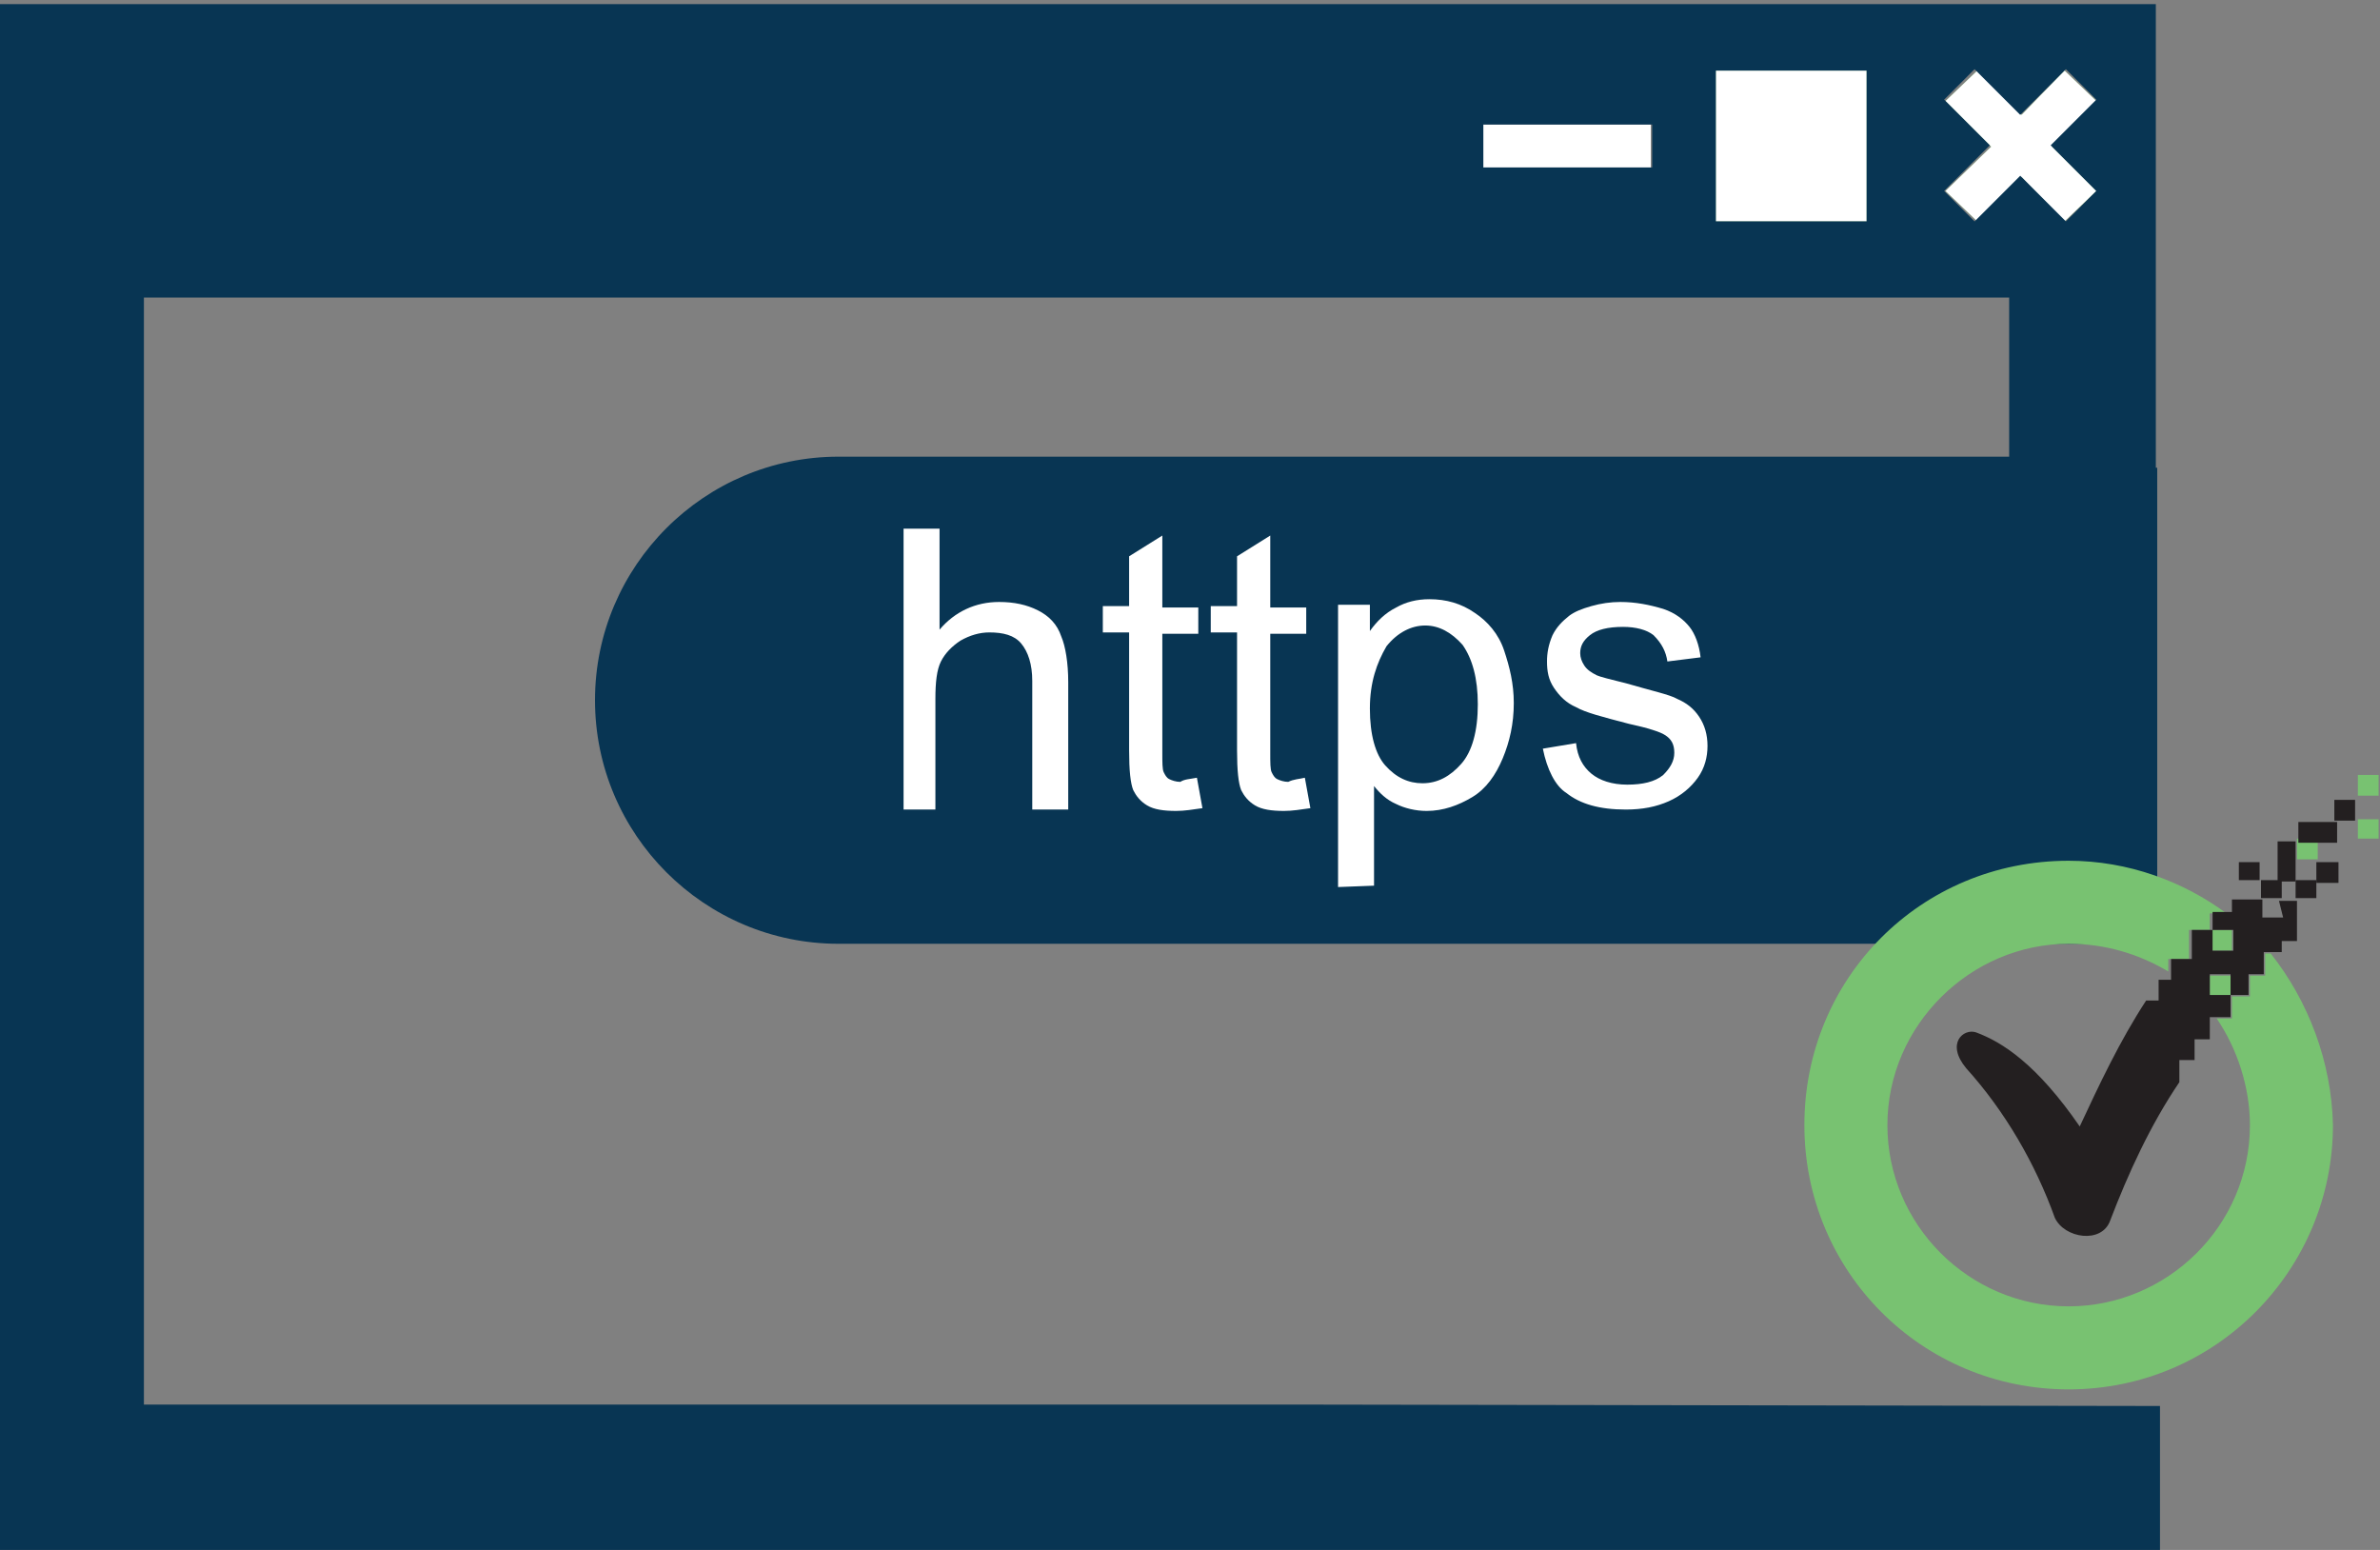
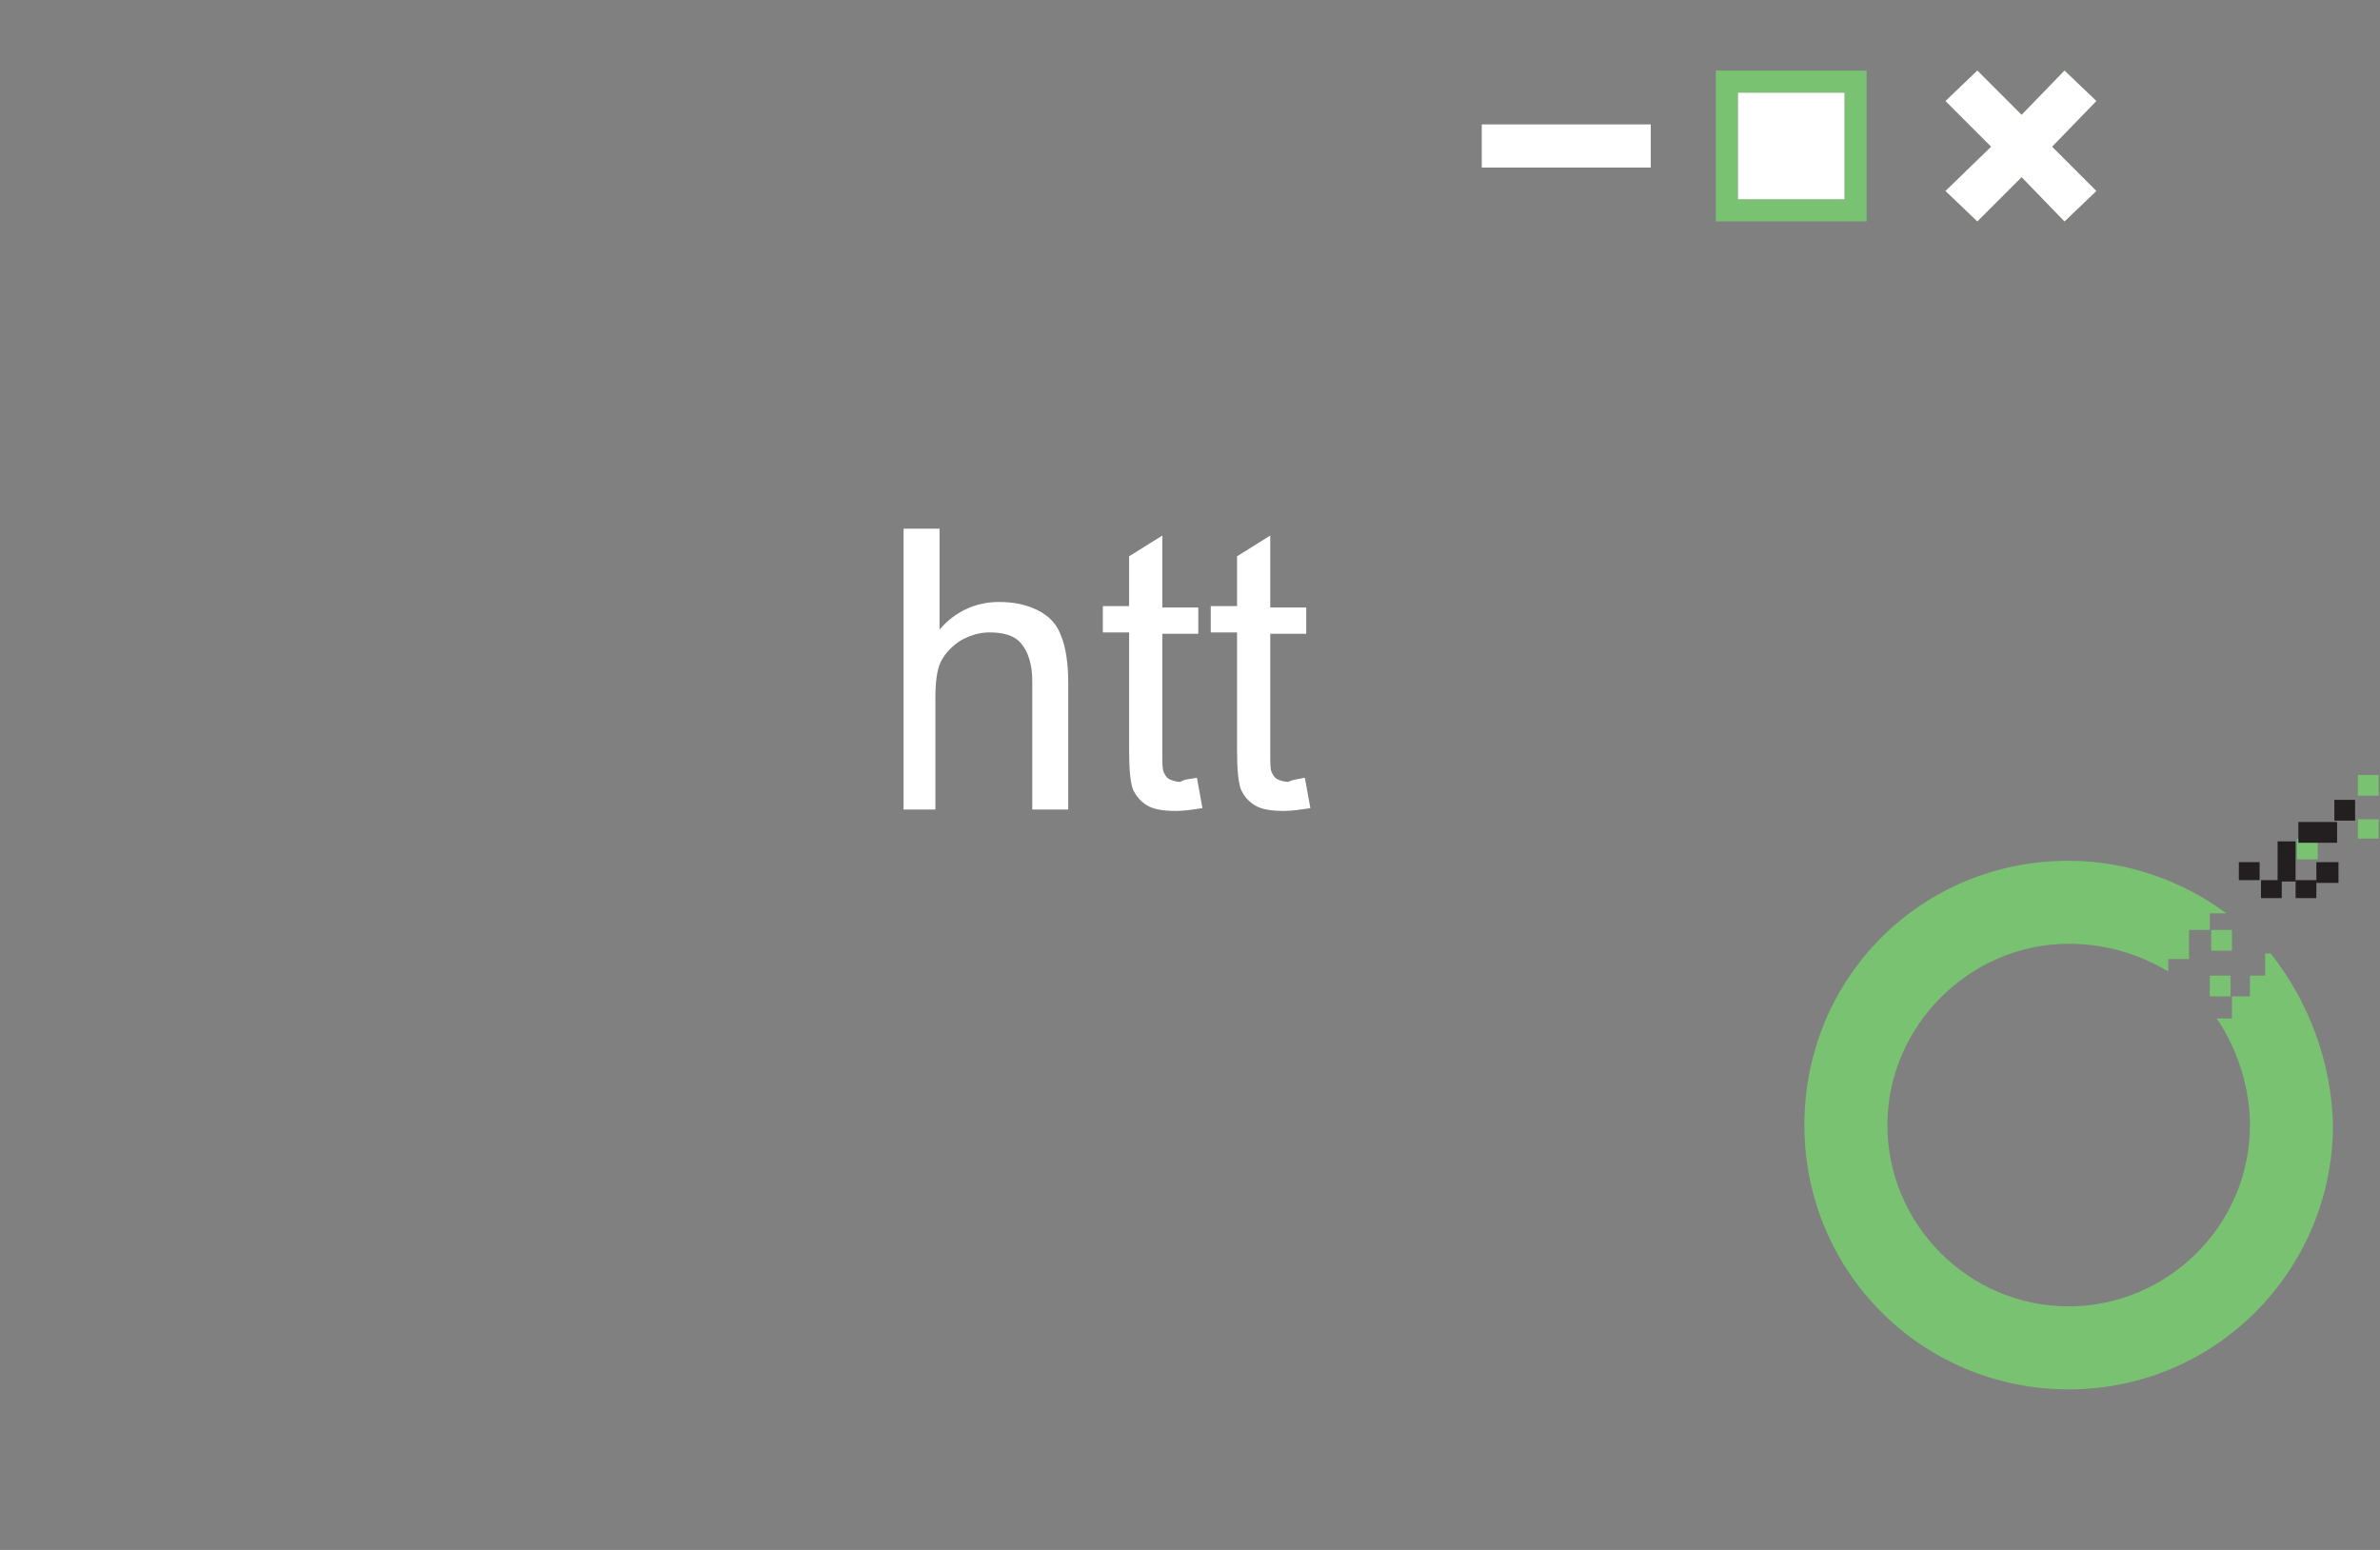
<svg xmlns="http://www.w3.org/2000/svg" version="1.1" id="Layer_1" x="0px" y="0px" width="172px" height="112px" viewBox="0 0 172 112" style="enable-background:new 0 0 172 112;" xml:space="preserve">
  <rect x="0" y="0" width="172" height="112" fill="#808080" stroke="none" />
  <style type="text/css">
	.st0{fill:#78C271;}
	.st1{fill:#FFFFFF;}
	.st2{fill:#083553;}
	.st3{fill:#231F20;}
</style>
  <g>
    <g>
      <path class="st0" d="M134.9,5.1H124V16h10.9V5.1z M133.3,14.4h-7.7V6.7h7.7V14.4z" />
    </g>
    <g>
      <polygon class="st0" points="142.9,16 146.1,12.8 149.2,16 151.5,13.8 148.3,10.6 151.5,7.3 149.2,5.1 146.1,8.3 142.9,5.1     140.6,7.3 143.9,10.6 140.6,13.8   " />
    </g>
    <g>
      <rect x="107.1" y="9" class="st1" width="12.2" height="3.1" />
    </g>
    <rect x="125.6" y="6.7" class="st1" width="7.7" height="7.7" />
    <polygon class="st1" points="149.2,16 151.5,13.8 148.3,10.6 151.5,7.3 149.2,5.1 146.1,8.3 142.9,5.1 140.6,7.3 143.9,10.6    140.6,13.8 142.9,16 146.1,12.8  " />
-     <rect x="124" y="5.1" class="st1" width="10.9" height="10.9" />
    <rect x="107.1" y="9" class="st1" width="12.2" height="3.1" />
    <g>
-       <path class="st2" d="M155.8,33.8V0.3H0l0,0v101.1l0,0V112h156.1v-10.4l-60.9-0.1H10.4v-80h134.8V33H60.6C50.9,33,43,40.9,43,50.6    s7.9,17.6,17.6,17.6h95.3V33.8H155.8z M119.4,12.1h-12.2V9h12.2V12.1z M134.9,16H124V5.1h10.9V16z M151.5,13.8l-2.2,2.2l-3.3-3.3    l-3.3,3.3l-2.2-2.2l3.3-3.3l-3.3-3.3l2.2-2.2l3.3,3.3l3.3-3.3l2.2,2.2l-3.3,3.3L151.5,13.8z" />
-     </g>
+       </g>
  </g>
  <g>
    <path class="st0" d="M159.7,70.5h1.5V72h-1.5V70.5z M159.8,67.2h1.5v1.5h-1.5V67.2z M170.4,59.2h1.5v1.4h-1.5V59.2z M170.4,56h1.5   v1.5h-1.5V56z M166.2,60.6h1.3v1.5H166v-1.5H166.2z" />
    <rect x="163.4" y="63.6" class="st3" width="1.5" height="1.3" />
    <rect x="167.4" y="62.3" class="st3" width="1.6" height="1.5" />
    <rect x="161.8" y="62.3" class="st3" width="1.5" height="1.3" />
    <polygon class="st3" points="166.1,63.6 167.4,63.6 167.4,64.9 165.9,64.9 165.9,63.6  " />
    <rect x="168.7" y="57.8" class="st3" width="1.5" height="1.5" />
    <rect x="166.1" y="59.4" class="st3" width="2.8" height="1.5" />
    <rect x="164.6" y="60.8" class="st3" width="1.3" height="2.9" />
    <g>
      <path class="st0" d="M164.1,68.9h-0.4v1.6h-1.1V72h-1.3v1.6h-1.1c1.5,2.2,2.4,5,2.4,7.7c0,7.3-6,13.1-13.1,13.1    c-7.2,0-13.1-5.9-13.1-13.1s6-13.1,13.1-13.1c2.6,0,5,0.7,7.2,2v-0.9h1.5v-2.1h1.5V66h1.2c-3.1-2.3-7.1-3.8-11.4-3.8    c-10.7,0-19.1,8.5-19.1,19.1s8.5,19.1,19.1,19.1c10.7,0,19.1-8.7,19.1-19.1C168.5,76.7,166.8,72.3,164.1,68.9z" />
    </g>
-     <path class="st3" d="M165,66.3h-1.5V65h-2.2v0.9h-1.4v1.3h1.5v1.5h-1.5v-1.5h-1.5v2.1h-1.5v1.5H156v1.5h-0.9   c-1.9,2.9-3.4,6.1-4.8,9.1c-3.1-4.5-5.6-6.1-7.5-6.8c-0.9-0.3-2.2,0.8-0.7,2.6c2.8,3.1,5,6.9,6.4,10.8c0.7,1.5,3.4,1.9,4,0.2   c1.3-3.4,2.9-6.9,5-10v-1.6h1.1v-1.5h1.1v-1.6h1.5v-1.6h-1.5v-1.5h1.5v1.5h1.3v-1.5h1.1v-1.6h1.3V68h1.1v-2.9h-1.3L165,66.3z" />
  </g>
  <g>
    <path class="st1" d="M65.3,58.4V38.2h2.6v7.3c1.1-1.3,2.6-2,4.3-2c1.1,0,2,0.2,2.8,0.6c0.8,0.4,1.4,1,1.7,1.9   c0.3,0.7,0.5,1.9,0.5,3.3v9.2h-2.6v-9.3c0-1.2-0.3-2.1-0.8-2.7c-0.5-0.6-1.3-0.8-2.3-0.8c-0.7,0-1.4,0.2-2.1,0.6   c-0.6,0.4-1.1,0.9-1.4,1.5s-0.4,1.5-0.4,2.7v8h-2.3V58.4z" />
    <path class="st1" d="M86.5,56.2l0.4,2.2c-0.7,0.1-1.3,0.2-1.9,0.2c-0.9,0-1.6-0.1-2.1-0.4c-0.5-0.3-0.8-0.7-1-1.1   c-0.2-0.5-0.3-1.4-0.3-2.9v-8.5h-1.9v-1.9h1.9v-3.6l2.4-1.5v5.2h2.6v1.9H84v8.6c0,0.7,0,1.2,0.1,1.4s0.2,0.4,0.4,0.5   c0.2,0.1,0.5,0.2,0.8,0.2C85.6,56.3,86,56.3,86.5,56.2z" />
    <path class="st1" d="M94.3,56.2l0.4,2.2c-0.7,0.1-1.3,0.2-1.9,0.2c-0.9,0-1.6-0.1-2.1-0.4c-0.5-0.3-0.8-0.7-1-1.1   c-0.2-0.5-0.3-1.4-0.3-2.9v-8.5h-1.9v-1.9h1.9v-3.6l2.4-1.5v5.2h2.6v1.9h-2.6v8.6c0,0.7,0,1.2,0.1,1.4s0.2,0.4,0.4,0.5   c0.2,0.1,0.5,0.2,0.8,0.2C93.5,56.3,93.9,56.3,94.3,56.2z" />
-     <path class="st1" d="M96.7,64.1V43.7H99v1.9c0.5-0.7,1.1-1.3,1.9-1.7c0.7-0.4,1.5-0.6,2.4-0.6c1.2,0,2.3,0.3,3.3,1   c0.9,0.6,1.7,1.5,2.1,2.7s0.7,2.4,0.7,3.8c0,1.5-0.3,2.8-0.8,4s-1.2,2.2-2.2,2.8s-2.1,1-3.3,1c-0.8,0-1.6-0.2-2.2-0.5   c-0.7-0.3-1.2-0.8-1.6-1.3V64L96.7,64.1L96.7,64.1L96.7,64.1z M99,51.2c0,1.9,0.4,3.3,1.1,4.1c0.8,0.9,1.7,1.3,2.7,1.3   c1.1,0,2-0.5,2.8-1.4s1.2-2.4,1.2-4.3s-0.4-3.3-1.1-4.3c-0.8-0.9-1.7-1.4-2.7-1.4s-2,0.5-2.8,1.5C99.5,47.9,99,49.3,99,51.2z" />
-     <path class="st1" d="M111.5,54.1l2.4-0.4c0.1,1,0.5,1.7,1.1,2.2s1.5,0.8,2.6,0.8s2-0.2,2.6-0.7c0.5-0.5,0.8-1,0.8-1.6   s-0.2-1-0.7-1.3c-0.3-0.2-1.2-0.5-2.6-0.8c-1.9-0.5-3.1-0.8-3.8-1.2c-0.7-0.3-1.2-0.8-1.6-1.4c-0.4-0.6-0.5-1.2-0.5-1.9   c0-0.6,0.1-1.2,0.4-1.9c0.3-0.6,0.7-1,1.2-1.4c0.4-0.3,0.9-0.5,1.6-0.7s1.4-0.3,2.1-0.3c1.1,0,2.1,0.2,3.1,0.5   c0.9,0.3,1.5,0.8,1.9,1.3s0.7,1.3,0.8,2.2l-2.4,0.3c-0.1-0.7-0.4-1.3-1-1.9c-0.5-0.4-1.3-0.6-2.2-0.6c-1.1,0-1.9,0.2-2.4,0.6   c-0.5,0.4-0.7,0.8-0.7,1.3c0,0.3,0.1,0.6,0.3,0.9c0.2,0.3,0.5,0.5,0.9,0.7c0.2,0.1,1,0.3,2.2,0.6c1.7,0.5,3.1,0.8,3.6,1.1   c0.7,0.3,1.2,0.7,1.6,1.3s0.6,1.3,0.6,2.1s-0.2,1.6-0.7,2.3s-1.2,1.3-2.1,1.7s-1.9,0.6-3.1,0.6c-1.9,0-3.3-0.4-4.3-1.2   C112.4,56.8,111.8,55.6,111.5,54.1z" />
  </g>
</svg>